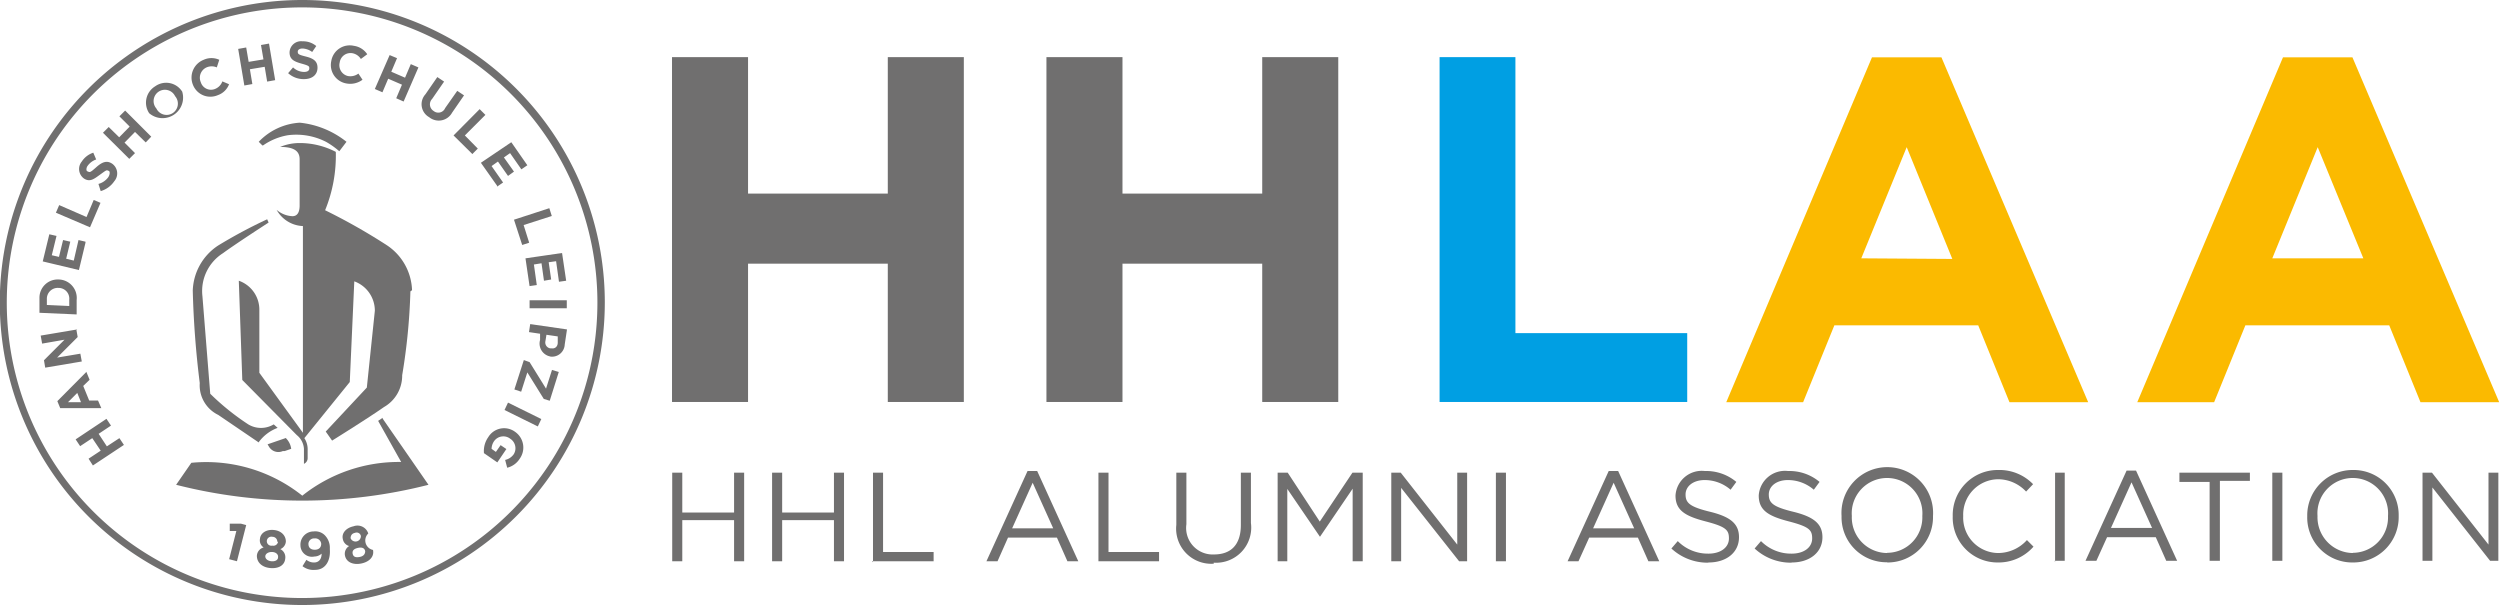
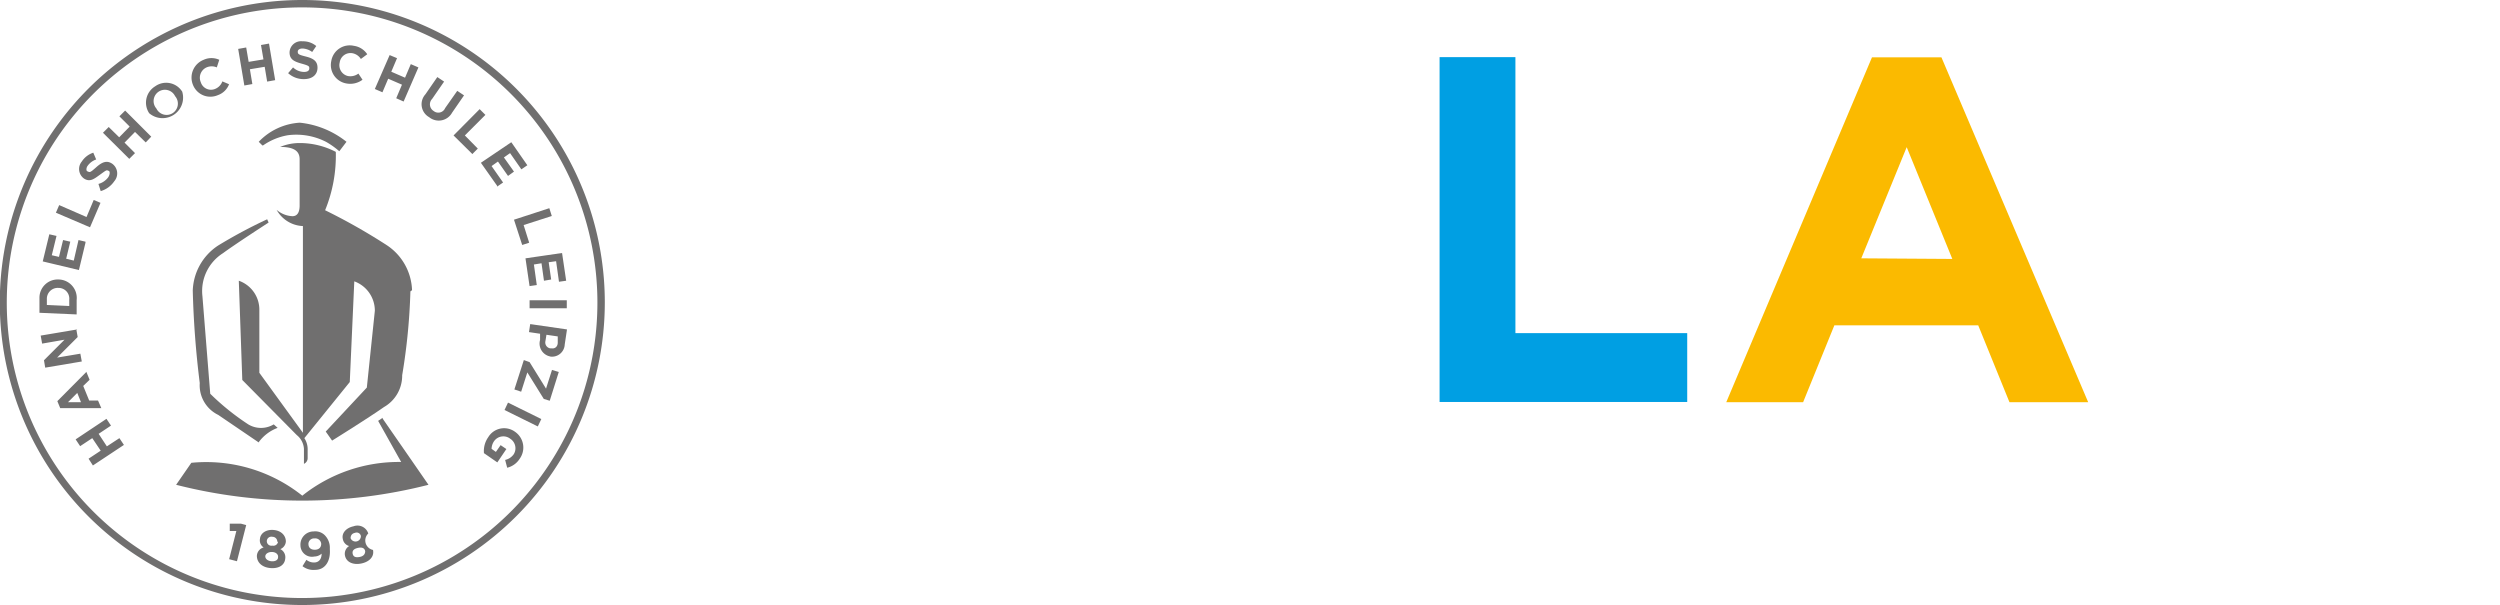
<svg xmlns="http://www.w3.org/2000/svg" id="Ebene_1" data-name="Ebene 1" viewBox="0 0 121.65 29.44">
  <defs>
    <style>.cls-1{fill:#009fe3;}.cls-2{fill:#706f6f;}.cls-3{fill:#fbba00;}</style>
  </defs>
  <polygon class="cls-1" points="82.1 19.56 82.1 16.21 73.74 16.21 73.74 2.78 70.05 2.78 70.05 19.56 82.1 19.56 82.1 19.56" />
-   <path class="cls-2" d="M945.9,545.56V528.78h-3.7v6.64h-6.8v-6.64h-3.7v16.78h3.7v-6.73h6.8v6.73Zm18.22,0V528.78h-3.7v6.64h-6.8v-6.64h-3.7v16.78h3.7v-6.73h6.8v6.73Z" transform="translate(-899 -526)" />
  <path class="cls-2" d="M913.72,555.44a14.72,14.72,0,1,1,14.71-14.72,14.73,14.73,0,0,1-14.71,14.72Zm0-29.08a14.37,14.37,0,1,0,14.35,14.36,14.37,14.37,0,0,0-14.35-14.36Z" transform="translate(-899 -526)" />
-   <path class="cls-2" d="M912.92,547.31l-.9.31.06.1a.53.53,0,0,0,.68.23l.09,0,.32-.11a.88.88,0,0,0-.25-.51Z" transform="translate(-899 -526)" />
  <path class="cls-2" d="M911.58,547.53a2,2,0,0,1,.93-.71l-.19-.17a1.2,1.2,0,0,1-1.24,0,12,12,0,0,1-1.85-1.49l-.38-4.75a2.18,2.18,0,0,1,1-2.09c.64-.47,2.22-1.49,2.22-1.49l-.07-.16a24.24,24.24,0,0,0-2.39,1.28,2.73,2.73,0,0,0-1.23,2.19,45,45,0,0,0,.34,4.5,1.6,1.6,0,0,0,.9,1.55l2,1.36Z" transform="translate(-899 -526)" />
  <path class="cls-2" d="M917.62,546.33l-.22.15,1.12,2a7.53,7.53,0,0,0-4.81,1.64,7.5,7.5,0,0,0-5.4-1.6l-.74,1.07a24.87,24.87,0,0,0,12.28,0l-.74-1.07-1.49-2.15Z" transform="translate(-899 -526)" />
  <path class="cls-2" d="M911.81,533.07a3,3,0,0,1,1.2-.49,3.18,3.18,0,0,1,1.87.33,3.91,3.91,0,0,1,.63.45l.35-.46a4.35,4.35,0,0,0-2.27-.93,3,3,0,0,0-2,.93l.18.18Z" transform="translate(-899 -526)" />
  <path class="cls-2" d="M919.05,540.12a2.73,2.73,0,0,0-1.23-2.19,29.22,29.22,0,0,0-3-1.7,7,7,0,0,0,.52-2.84,3.82,3.82,0,0,0-1.76-.43,2.48,2.48,0,0,0-.95.19c.63,0,.95.17.95.6V536c0,.37-.14.52-.35.52a1.26,1.26,0,0,1-.77-.31,1.53,1.53,0,0,0,1.28.79v10.11l0-.05-2.12-2.92v-3.05a1.49,1.49,0,0,0-1-1.43l.17,4.83,2.65,2.68a.93.93,0,0,1,.35.67l0,.73h0l0,0a.3.3,0,0,0,.18-.27h0v-.38a1,1,0,0,0-.16-.6l2.21-2.73.22-4.9a1.52,1.52,0,0,1,1,1.43l-.39,3.74-2,2.14.31.44s1.75-1.09,2.52-1.63a1.76,1.76,0,0,0,.89-1.55,29.53,29.53,0,0,0,.4-4.08Z" transform="translate(-899 -526)" />
  <path class="cls-2" d="M910.18,551.5v.34h.32l-.35,1.37.38.1.45-1.76-.26-.07-.54,0Zm2.7,1.68a.44.44,0,0,0-.24-.46.43.43,0,0,0,.27-.37c0-.27-.2-.52-.58-.56s-.66.16-.68.43a.41.41,0,0,0,.18.42.44.44,0,0,0-.33.41c0,.31.24.55.64.59s.71-.12.74-.46Zm-.35-.82a.23.23,0,0,1-.28.19.22.22,0,1,1,0-.43c.16,0,.25.13.24.24Zm0,.76c0,.13-.14.21-.33.19s-.3-.13-.29-.25.16-.21.34-.2.3.12.28.26Zm2.52-.43a.87.87,0,0,0-.26-.66.66.66,0,0,0-.53-.17.64.64,0,0,0-.64.68.56.56,0,0,0,.68.54.53.53,0,0,0,.35-.14c0,.24-.11.41-.33.43a.58.58,0,0,1-.41-.13l-.19.31a.86.86,0,0,0,.61.18c.51,0,.76-.45.72-1Zm-.42-.23c0,.16-.09.28-.29.29s-.32-.09-.33-.25a.27.27,0,0,1,.29-.3.29.29,0,0,1,.33.26Zm2.52.3a.47.47,0,0,1-.23-.8.55.55,0,0,0-.72-.35c-.37.08-.58.34-.52.61a.43.43,0,0,0,.31.35.44.44,0,0,0-.2.48c.07.31.4.45.79.37s.64-.33.57-.66Zm-.59-.68a.26.26,0,0,1-.5.11c0-.11.05-.23.21-.26a.21.21,0,0,1,.29.15Zm.21.74c0,.12-.06.24-.26.28s-.32,0-.35-.16.08-.24.26-.28.32,0,.35.16Z" transform="translate(-899 -526)" />
  <path class="cls-2" d="M904.18,546.38l-1.5,1,.22.33.59-.39.41.61-.59.39.21.33,1.51-1-.22-.33-.61.4-.4-.61.6-.4-.22-.33Zm-1-2.26-1.39,1.4.14.34,2,0-.16-.37h-.43l-.29-.71.31-.3-.16-.39Zm-.42,1,.18.45h-.63l.45-.45Zm0-3.09-1.78.3.07.39,1.09-.19-1,1,.06.36,1.78-.3-.07-.38-1.13.19,1-1-.06-.34Zm-.9-2.43h0a.89.89,0,0,0-.94.91l0,.71,1.81.08,0-.7a.9.9,0,0,0-.86-1Zm0,.41a.52.52,0,0,1,.51.57v.31l-1.09-.05v-.31a.53.53,0,0,1,.57-.52Zm1.3-2.25-.34-.08-.23,1-.37-.09.2-.83-.35-.08-.2.82-.35-.08.23-.94-.35-.08-.32,1.32,1.76.42.32-1.33Zm.73-1.89-.33-.14-.35.83-1.33-.58-.16.37,1.66.71.51-1.19Zm.56-1.91h0c-.26-.17-.49-.07-.77.18s-.31.26-.41.2h0c-.08,0-.09-.16,0-.28a.86.86,0,0,1,.41-.3l-.14-.33a1.06,1.06,0,0,0-.56.43.57.57,0,0,0,.11.83h0c.3.19.51,0,.79-.2s.3-.23.39-.18h0c.09,0,.09.17,0,.31a.87.87,0,0,1-.48.33l.11.35a1.21,1.21,0,0,0,.66-.48.58.58,0,0,0-.11-.86Zm1.91-1.31-1.27-1.27-.28.28.5.5-.51.52-.51-.5-.28.28,1.28,1.27.28-.28-.51-.51.51-.52.52.51.27-.28Zm1.5-2.2h0a.92.92,0,0,0-1.31-.25.93.93,0,0,0-.29,1.31h0a1,1,0,0,0,1.6-1.07Zm-.34.23a.55.55,0,1,1-.91.6h0a.55.55,0,1,1,.91-.6Zm2.63-.58-.33-.14a.62.62,0,0,1-.36.37.52.52,0,0,1-.69-.33h0a.55.55,0,0,1,.28-.72.63.63,0,0,1,.5,0l.12-.37a.91.91,0,0,0-.76,0,.93.93,0,0,0-.52,1.22h0a.91.91,0,0,0,1.21.5.9.9,0,0,0,.56-.57Zm2.24-.2-.3-1.78-.39.07.12.7-.72.12-.12-.7-.39.07.3,1.78.39-.07-.12-.72.72-.12.12.72.39-.07Zm2.06-.61h0c0-.32-.21-.45-.57-.54s-.39-.12-.39-.24h0c0-.08.08-.15.23-.15a.85.85,0,0,1,.47.17l.2-.29a1,1,0,0,0-.67-.23.56.56,0,0,0-.63.54h0c0,.35.24.45.6.55s.36.13.36.23h0c0,.11-.09.17-.26.17a.79.79,0,0,1-.53-.22l-.24.28a1.12,1.12,0,0,0,.77.29c.39,0,.66-.2.66-.56Zm2.19.59-.2-.3a.65.65,0,0,1-.51.12.54.54,0,0,1-.4-.66h0a.53.53,0,0,1,.62-.45.62.62,0,0,1,.41.28l.31-.23a.93.93,0,0,0-.65-.41.91.91,0,0,0-1.1.74h0a.91.91,0,0,0,.73,1.09,1,1,0,0,0,.79-.18Zm2,1.06.72-1.66-.37-.16-.28.66-.67-.29.28-.66-.36-.15-.72,1.65.37.16.28-.66.67.29-.28.66.36.16Zm2.36.54.58-.84-.33-.22-.59.84a.36.36,0,0,1-.56.14.38.38,0,0,1-.07-.59l.58-.84-.33-.22-.58.84a.72.72,0,0,0,.18,1.11.74.74,0,0,0,1.12-.22Zm1,2,.25-.25-.63-.64,1-1-.28-.28-1.27,1.28.92.91Zm1.19,1.6.29-.2-.56-.8.31-.22.49.7.29-.21-.49-.69.3-.21.55.79.29-.2-.78-1.12-1.48,1,.79,1.12Zm1.22,2.84.34-.11-.27-.86,1.37-.44-.12-.38-1.72.56.4,1.23Zm.36,2,.35-.05-.14-1,.37-.06.12.85.35-.06-.12-.84.36-.05.14,1,.35-.05-.2-1.35-1.78.26.2,1.36Zm0,1.08h1.81v-.39h-1.81v.4Zm1,2.35h0a.62.62,0,0,0,.71-.59l.11-.73-1.79-.26-.06.39.54.08,0,.3a.64.64,0,0,0,.52.81Zm0-.4a.29.29,0,0,1-.23-.35l.05-.31.55.08,0,.3c0,.2-.14.31-.31.28Zm-1.74,2,.33.11.3-.94.8,1.29.29.09.44-1.4-.33-.1-.29.91-.8-1.29-.28-.1-.46,1.43Zm-.48,1,1.62.8.17-.36-1.62-.8-.17.36Zm-1,2.1.65.45.44-.65-.28-.19-.23.33-.21-.15a.68.68,0,0,1,.12-.37.55.55,0,0,1,.79-.12h0a.55.55,0,0,1,.17.75.69.69,0,0,1-.42.28l.1.38a1,1,0,0,0,.61-.44.93.93,0,0,0-.23-1.31h0a.9.9,0,0,0-1.3.26,1.17,1.17,0,0,0-.21.79Z" transform="translate(-899 -526)" />
  <path class="cls-3" d="M983,545.57h3.74l1.52-3.74h7l1.52,3.74h3.83l-7.14-16.78h-3.38L983,545.57Zm6.57-7,2.21-5.41L994,538.6Z" transform="translate(-899 -526)" />
-   <path class="cls-3" d="M1003,545.57h3.74l1.52-3.74h7l1.52,3.74h3.83l-7.14-16.78h-3.38L1003,545.57Zm6.57-7,2.21-5.41,2.22,5.41Z" transform="translate(-899 -526)" />
-   <path class="cls-2" d="M931.71,553.31h.49v-2h2.52v2h.49V549h-.49v1.94H932.2V549h-.49v4.36Zm4.86,0h.49v-2h2.52v2h.49V549h-.49v1.94h-2.52V549h-.49v4.36Zm4.86,0h3v-.45h-2.46V549h-.49v4.36Zm5.6,0h.51l.51-1.15h2.38l.51,1.15h.53l-2-4.39H949l-2,4.39Zm1.22-1.6,1-2.22,1,2.22Zm4.2,1.6h2.95v-.45h-2.46V549h-.49v4.36Zm5.61.07a1.71,1.71,0,0,0,1.81-1.93V549h-.49v2.54c0,1-.51,1.44-1.31,1.44a1.29,1.29,0,0,1-1.34-1.47V549h-.49v2.54a1.71,1.71,0,0,0,1.82,1.89Zm3.11-.07h.47v-3.52l1.59,2.33h0l1.59-2.34v3.53h.49V549h-.5l-1.59,2.38L961.66,549h-.49v4.36Zm5.53,0h.48v-3.57l2.82,3.57h.39V549h-.48v3.5l-2.75-3.5h-.46v4.36Zm5.09,0h.49V549h-.49v4.36Zm3.52,0h.5l.52-1.15h2.37l.51,1.15h.53l-2-4.39h-.46l-2,4.39Zm1.21-1.6,1-2.22,1,2.22Zm5.62,1.66c.86,0,1.48-.48,1.48-1.23h0c0-.67-.44-1-1.42-1.24s-1.18-.43-1.18-.84v0c0-.39.36-.7.93-.7a1.92,1.92,0,0,1,1.26.47l.28-.38a2.28,2.28,0,0,0-1.53-.53,1.28,1.28,0,0,0-1.43,1.19h0c0,.72.46,1,1.46,1.26s1.14.42,1.14.83h0c0,.43-.39.74-1,.74a2.06,2.06,0,0,1-1.49-.61l-.31.36a2.59,2.59,0,0,0,1.79.69Zm4.05,0c.86,0,1.49-.48,1.49-1.23h0c0-.67-.45-1-1.43-1.24s-1.18-.43-1.18-.84v0c0-.39.36-.7.93-.7a1.92,1.92,0,0,1,1.26.47l.28-.38a2.28,2.28,0,0,0-1.53-.53,1.28,1.28,0,0,0-1.43,1.19h0c0,.72.46,1,1.46,1.26s1.14.42,1.14.83h0c0,.43-.39.74-1,.74a2.06,2.06,0,0,1-1.49-.61l-.31.36a2.59,2.59,0,0,0,1.79.69Zm4.64,0a2.21,2.21,0,0,0,2.23-2.26h0a2.23,2.23,0,1,0-4.45,0h0a2.19,2.19,0,0,0,2.22,2.25Zm0-.46a1.73,1.73,0,0,1-1.72-1.8h0a1.72,1.72,0,1,1,3.43,0h0a1.72,1.72,0,0,1-1.71,1.79Zm5.38.46a2.26,2.26,0,0,0,1.74-.77l-.32-.32a1.89,1.89,0,0,1-1.41.63,1.72,1.72,0,0,1-1.69-1.8h0a1.72,1.72,0,0,1,1.69-1.79,1.88,1.88,0,0,1,1.37.6l.34-.36a2.28,2.28,0,0,0-1.7-.69,2.19,2.19,0,0,0-2.21,2.25h0a2.18,2.18,0,0,0,2.19,2.25Zm2.77-.08h.49V549H999v4.36Zm1.52,0h.51l.52-1.15h2.37l.51,1.15h.53l-2-4.39h-.46l-2,4.39Zm1.22-1.6,1-2.22,1,2.22Zm4.8,1.6h.5V549.4h1.46V549h-3.43v.45h1.47v3.91Zm3.05,0h.49V549h-.49v4.36Zm3.92.08a2.21,2.21,0,0,0,2.23-2.26h0a2.19,2.19,0,0,0-2.22-2.24,2.21,2.21,0,0,0-2.23,2.25h0a2.19,2.19,0,0,0,2.22,2.25Zm0-.46a1.74,1.74,0,0,1-1.72-1.8h0a1.72,1.72,0,1,1,3.43,0h0a1.72,1.72,0,0,1-1.71,1.79Zm3.39.38h.48v-3.57l2.81,3.57h.4V549h-.48v3.5l-2.75-3.5h-.46v4.36Z" transform="translate(-899 -526)" />
</svg>